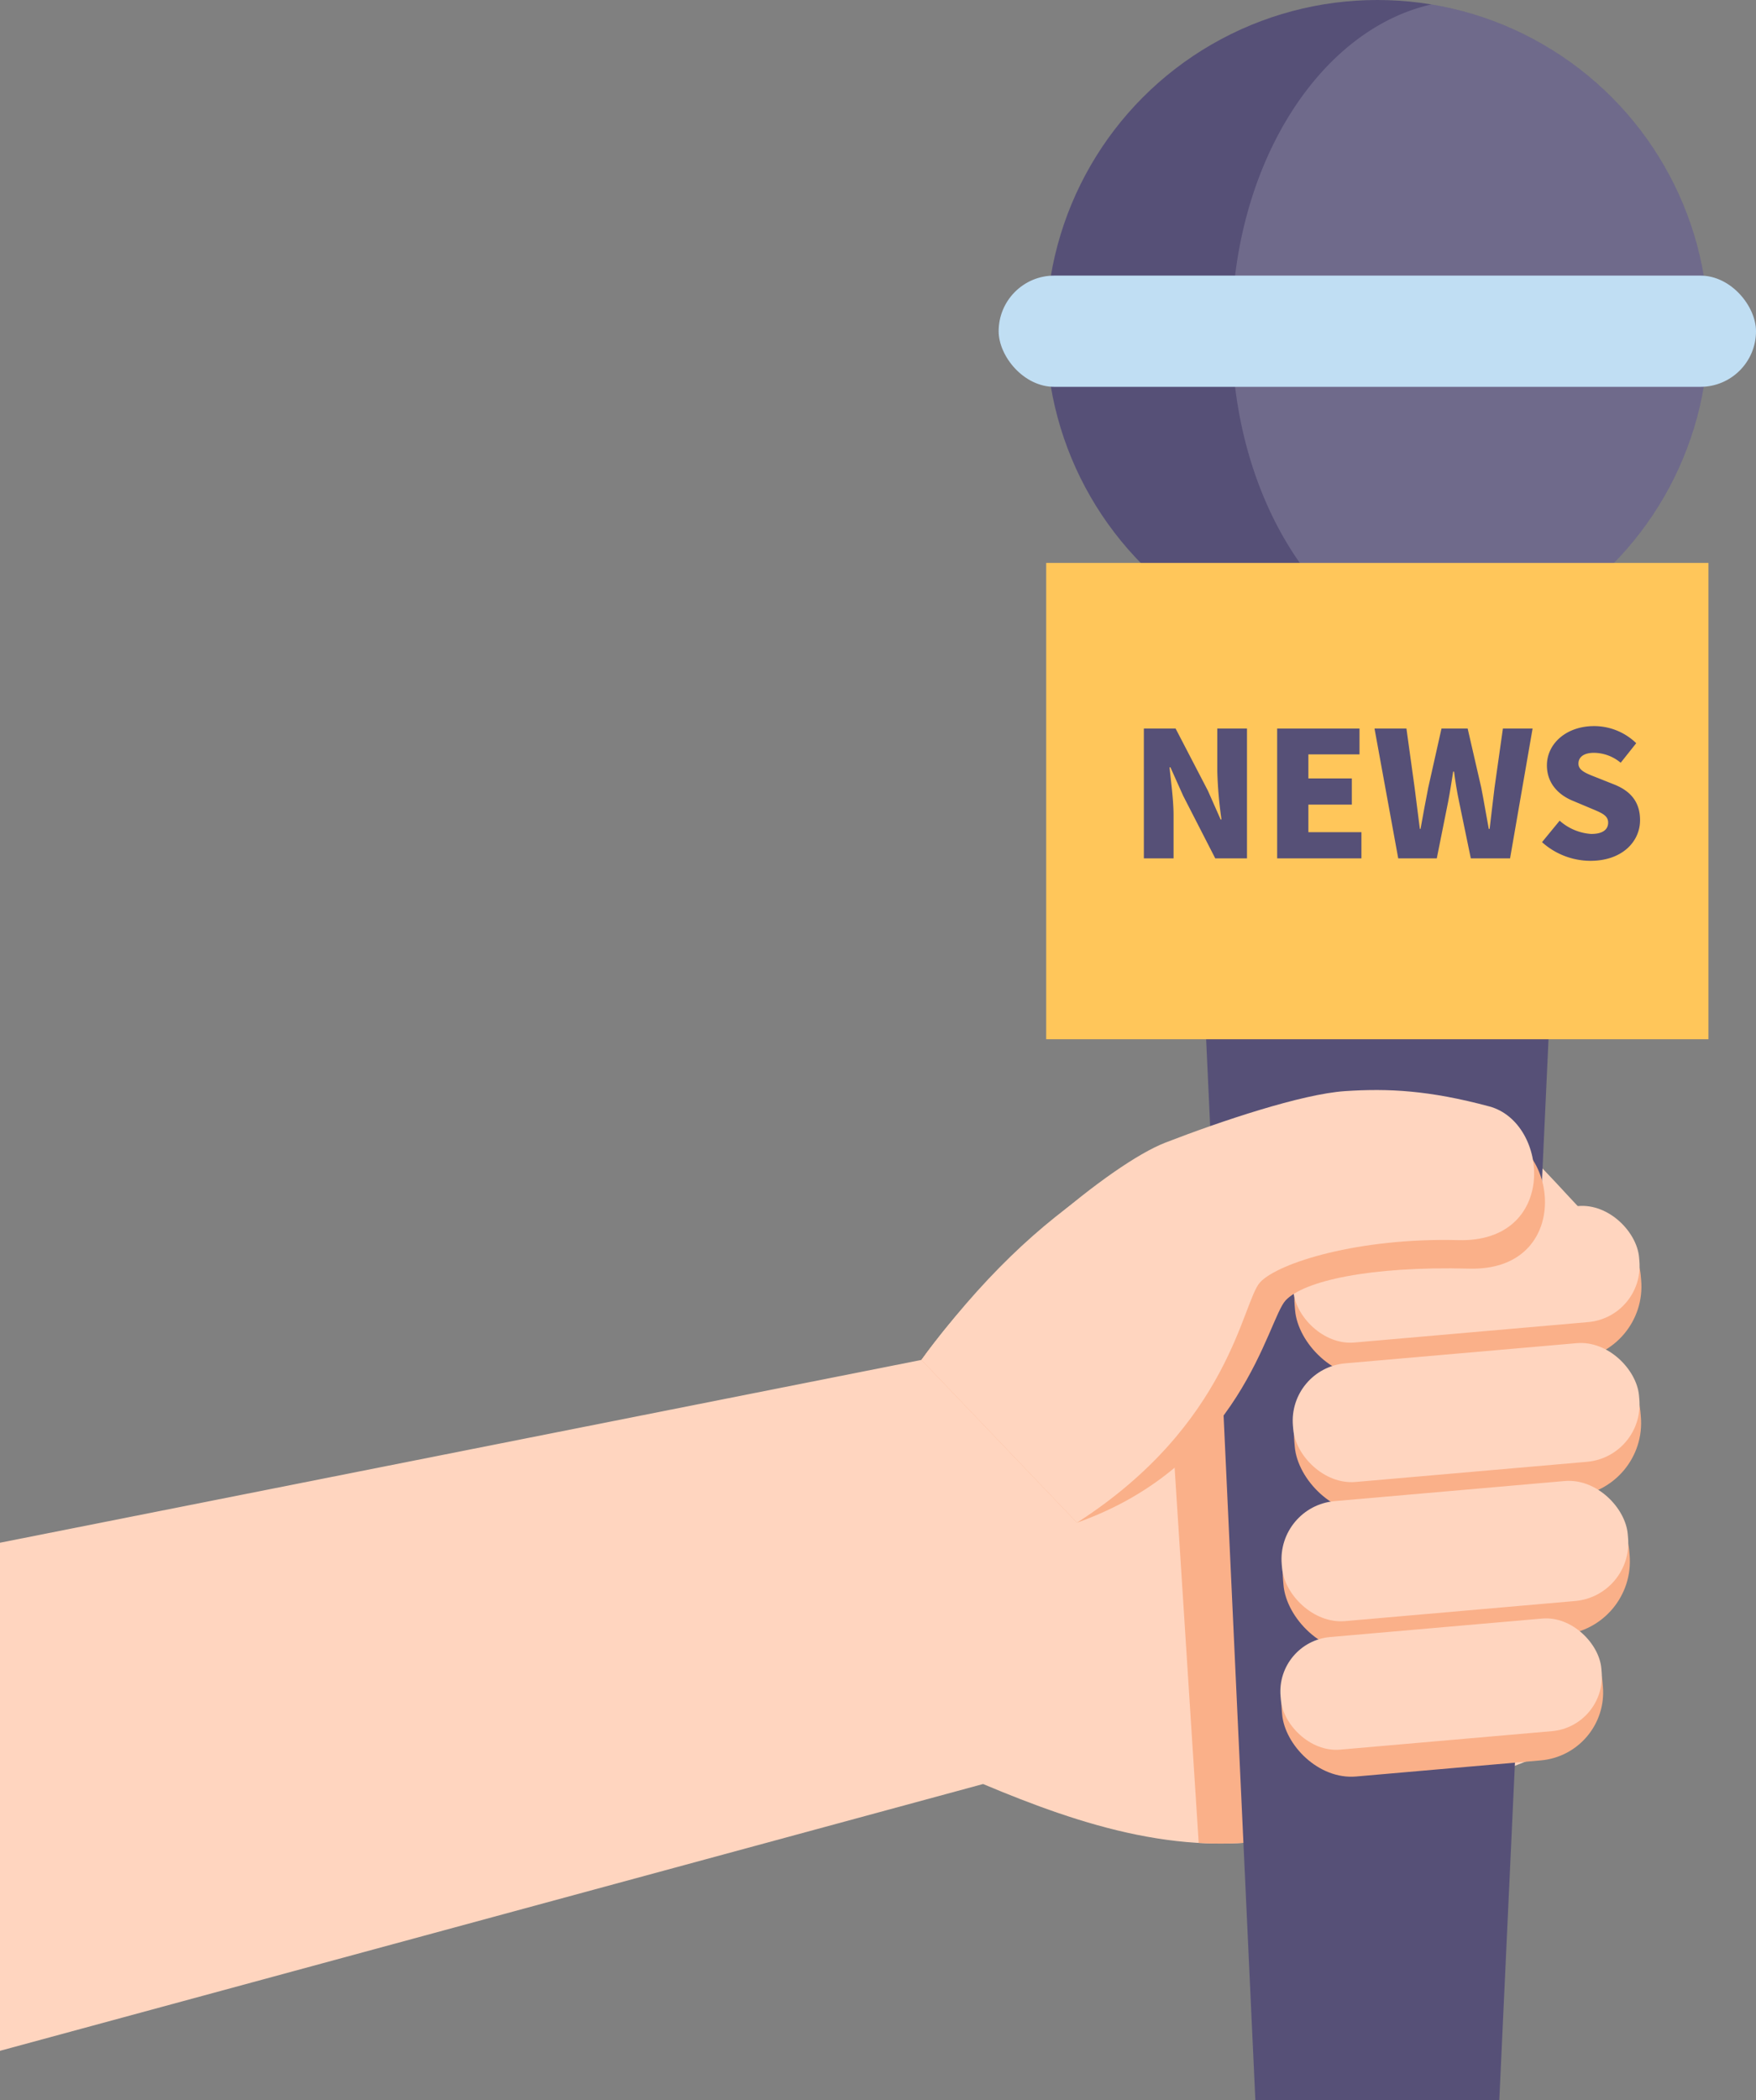
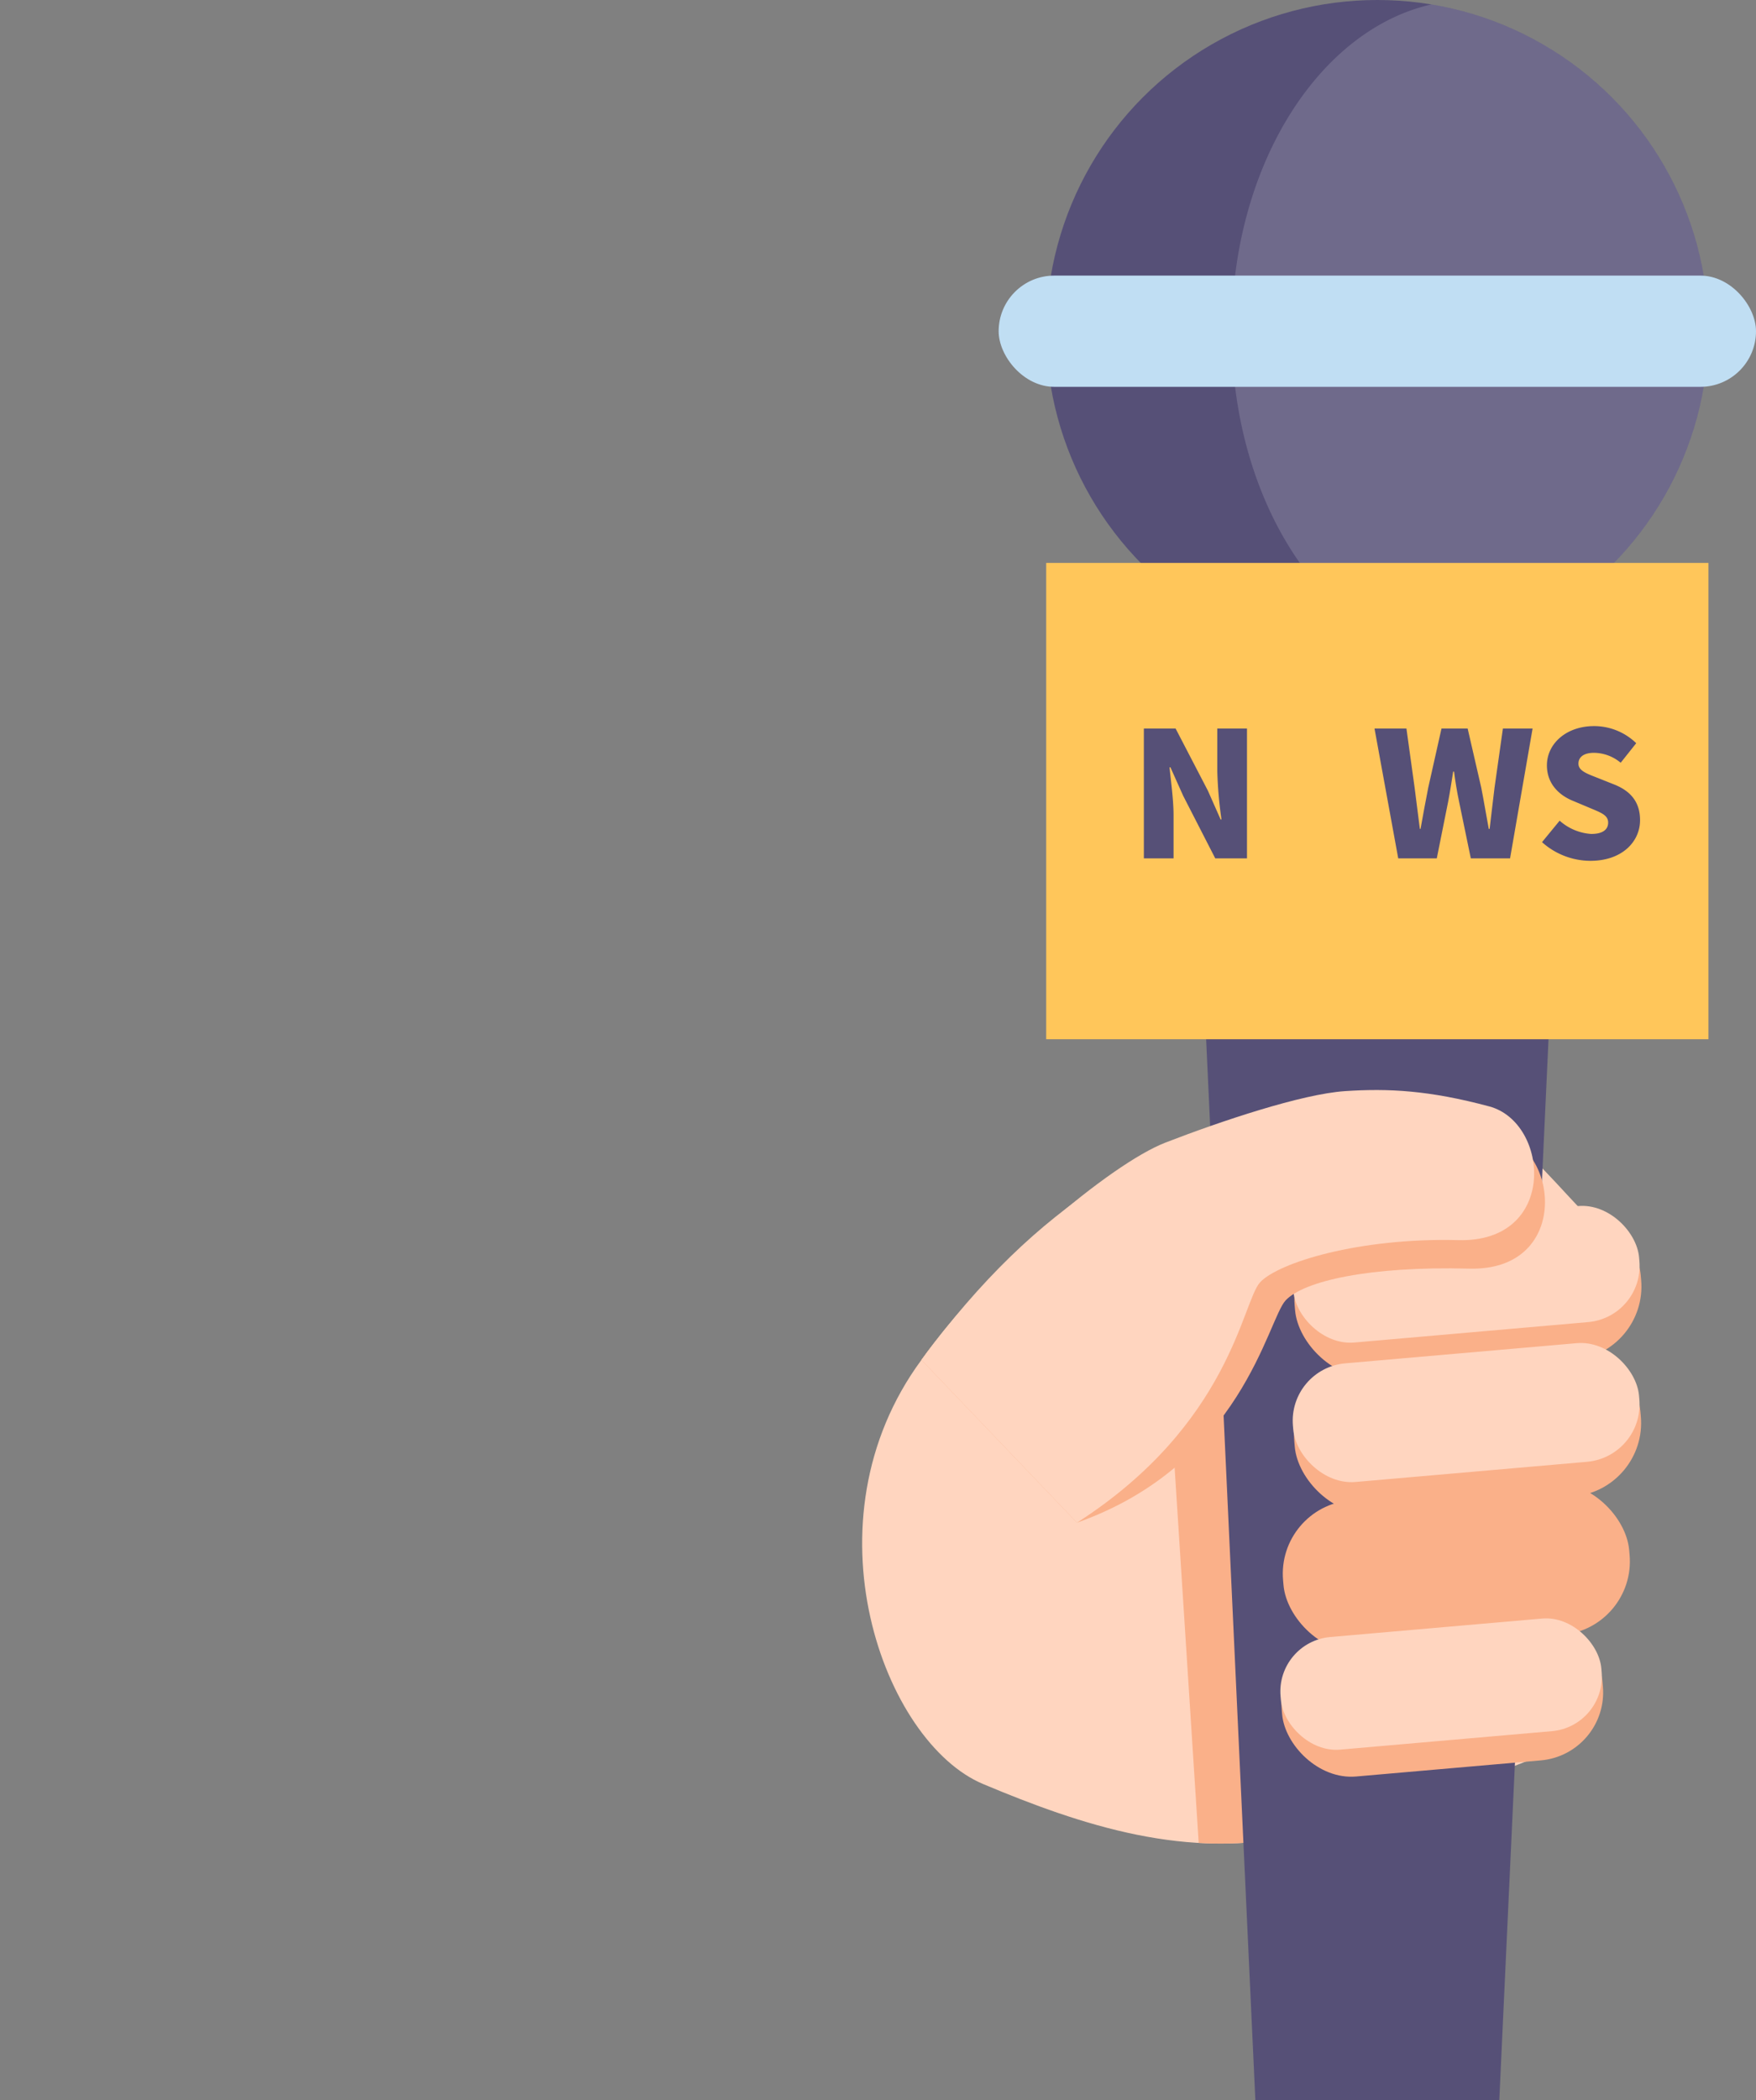
<svg xmlns="http://www.w3.org/2000/svg" viewBox="0 0 343.11 410.248">
  <rect x="0" y="0" width="343.11" height="410.248" fill="#808080" stroke="none" />
  <g id="图层_2" data-name="图层 2">
    <g id="图层_1-2" data-name="图层 1">
      <path d="M308.366,235.7c-11.388-12.054-25.11-30.118-53.949-21.545s-51.068,19.863-74.376,51.494-7.351,74.7,12.038,82.846,40.116,14.984,61.844,9.883,46.155-15.044,46.155-15.044Z" style="fill:#ffd5bf" />
-       <polygon points="180.041 265.653 0 301.362 0 400.615 192.079 348.499 180.041 265.653" style="fill:#ffd5bf" />
      <path d="M243.137,265.642l-13.751,19.1L234.217,360a68.254,68.254,0,0,0,19.706-1.623c1.851-.434,3.723-.906,5.6-1.4l4.222-2.051Z" style="fill:#fab089" />
      <polygon points="292.952 410.248 245.288 410.248 231.259 107.988 306.98 107.988 292.952 410.248" style="fill:#565077" />
      <circle cx="269.119" cy="64.701" r="64.701" style="fill:#565077" />
      <g style="opacity:0.15">
        <path d="M333.821,64.7A64.709,64.709,0,0,0,279.66.868C257.549,5.9,240.674,32.559,240.674,64.7s16.875,58.8,38.986,63.833A64.708,64.708,0,0,0,333.821,64.7Z" style="fill:#fff" />
      </g>
      <rect x="195.129" y="53.838" width="147.981" height="21.726" rx="10.863" style="fill:#c0def3" />
      <rect x="204.418" y="109.963" width="129.403" height="93.046" style="fill:#ffc65a" />
      <path d="M223.5,142.317h6.205l6.306,12.135,2.488,5.625h.17a80.168,80.168,0,0,1-.817-9.374v-8.386h5.8v25.362h-6.2l-6.273-12.238-2.488-5.556h-.171c.274,2.829.784,6.306.784,9.374v8.42h-5.8Z" style="fill:#565077" />
-       <path d="M249.548,142.317h16.09v5.045H255.65v4.7h8.488v5.114H255.65v5.385h10.363v5.114H249.548Z" style="fill:#565077" />
      <path d="M268.57,142.317h6.238l1.6,11.556,1.022,8.045h.137c.476-2.694.988-5.42,1.5-8.045l2.59-11.556h5.113l2.659,11.556c.511,2.591.954,5.317,1.466,8.045h.17c.308-2.728.648-5.42.955-8.045l1.636-11.556h5.8l-4.4,25.362h-7.67L285.1,156.634c-.409-1.943-.75-3.989-.988-5.9h-.171c-.307,1.908-.613,3.954-.988,5.9l-2.216,11.045h-7.533Z" style="fill:#565077" />
      <path d="M301.3,164.509l3.444-4.194a10.254,10.254,0,0,0,6.17,2.591c2.25,0,3.306-.852,3.306-2.216,0-1.466-1.4-1.942-3.579-2.863l-3.238-1.363c-2.659-1.057-5.147-3.273-5.147-6.954,0-4.261,3.817-7.67,9.2-7.67a11.8,11.8,0,0,1,8.25,3.341L316.669,149a8.245,8.245,0,0,0-5.215-1.942c-1.874,0-3.034.75-3.034,2.113,0,1.4,1.6,1.943,3.852,2.829l3.171,1.262c3.136,1.26,5.011,3.374,5.011,6.954,0,4.226-3.546,7.942-9.682,7.942A14.2,14.2,0,0,1,301.3,164.509Z" style="fill:#565077" />
      <rect x="252.877" y="237.638" width="67.878" height="29.76" rx="14.397" transform="translate(-20.841 25.856) rotate(-4.981)" style="fill:#fab089" />
      <rect x="252.573" y="237.652" width="67.878" height="22.759" rx="11.011" transform="matrix(0.996, -0.087, 0.087, 0.996, -20.54, 25.816)" style="fill:#ffd5bf" />
      <rect x="252.816" y="264.294" width="67.878" height="29.76" rx="14.397" transform="translate(-23.156 25.951) rotate(-4.981)" style="fill:#fab089" />
      <rect x="252.534" y="264.307" width="67.878" height="23.263" rx="11.254" transform="translate(-22.876 25.915) rotate(-4.981)" style="fill:#ffd5bf" />
      <rect x="250.618" y="291.333" width="67.878" height="29.76" rx="14.397" transform="translate(-25.512 25.863) rotate(-4.981)" style="fill:#fab089" />
-       <rect x="250.348" y="291.345" width="67.878" height="23.532" rx="11.384" transform="matrix(0.996, -0.087, 0.087, 0.996, -25.244, 25.827)" style="fill:#ffd5bf" />
      <rect x="250.363" y="317.927" width="62.91" height="27.582" rx="13.344" transform="translate(-27.737 25.721) rotate(-4.981)" style="fill:#fab089" />
      <rect x="250.125" y="317.938" width="62.91" height="22.081" rx="10.682" transform="translate(-27.5 25.69) rotate(-4.981)" style="fill:#ffd5bf" />
      <path d="M180.041,265.653c12.751-18,39-32.7,49.779-36.879s26.68-9.506,35.121-10.063,16.423-.17,28.187,2.994,13.434,26.628-6.055,26.116-32.325,2.416-35.868,6.2-8.51,31.985-40.771,43.425" style="fill:#fab089" />
      <path d="M180.041,265.653c12.751-18,36.88-38.267,47.661-42.447s26.68-9.506,35.121-10.063,16.422-.169,28.186,2.994,13.435,26.628-6.055,26.116-35.175,4.428-38.719,8.214-5.733,27.665-35.8,46.981" style="fill:#ffd5bf" />
    </g>
  </g>
</svg>